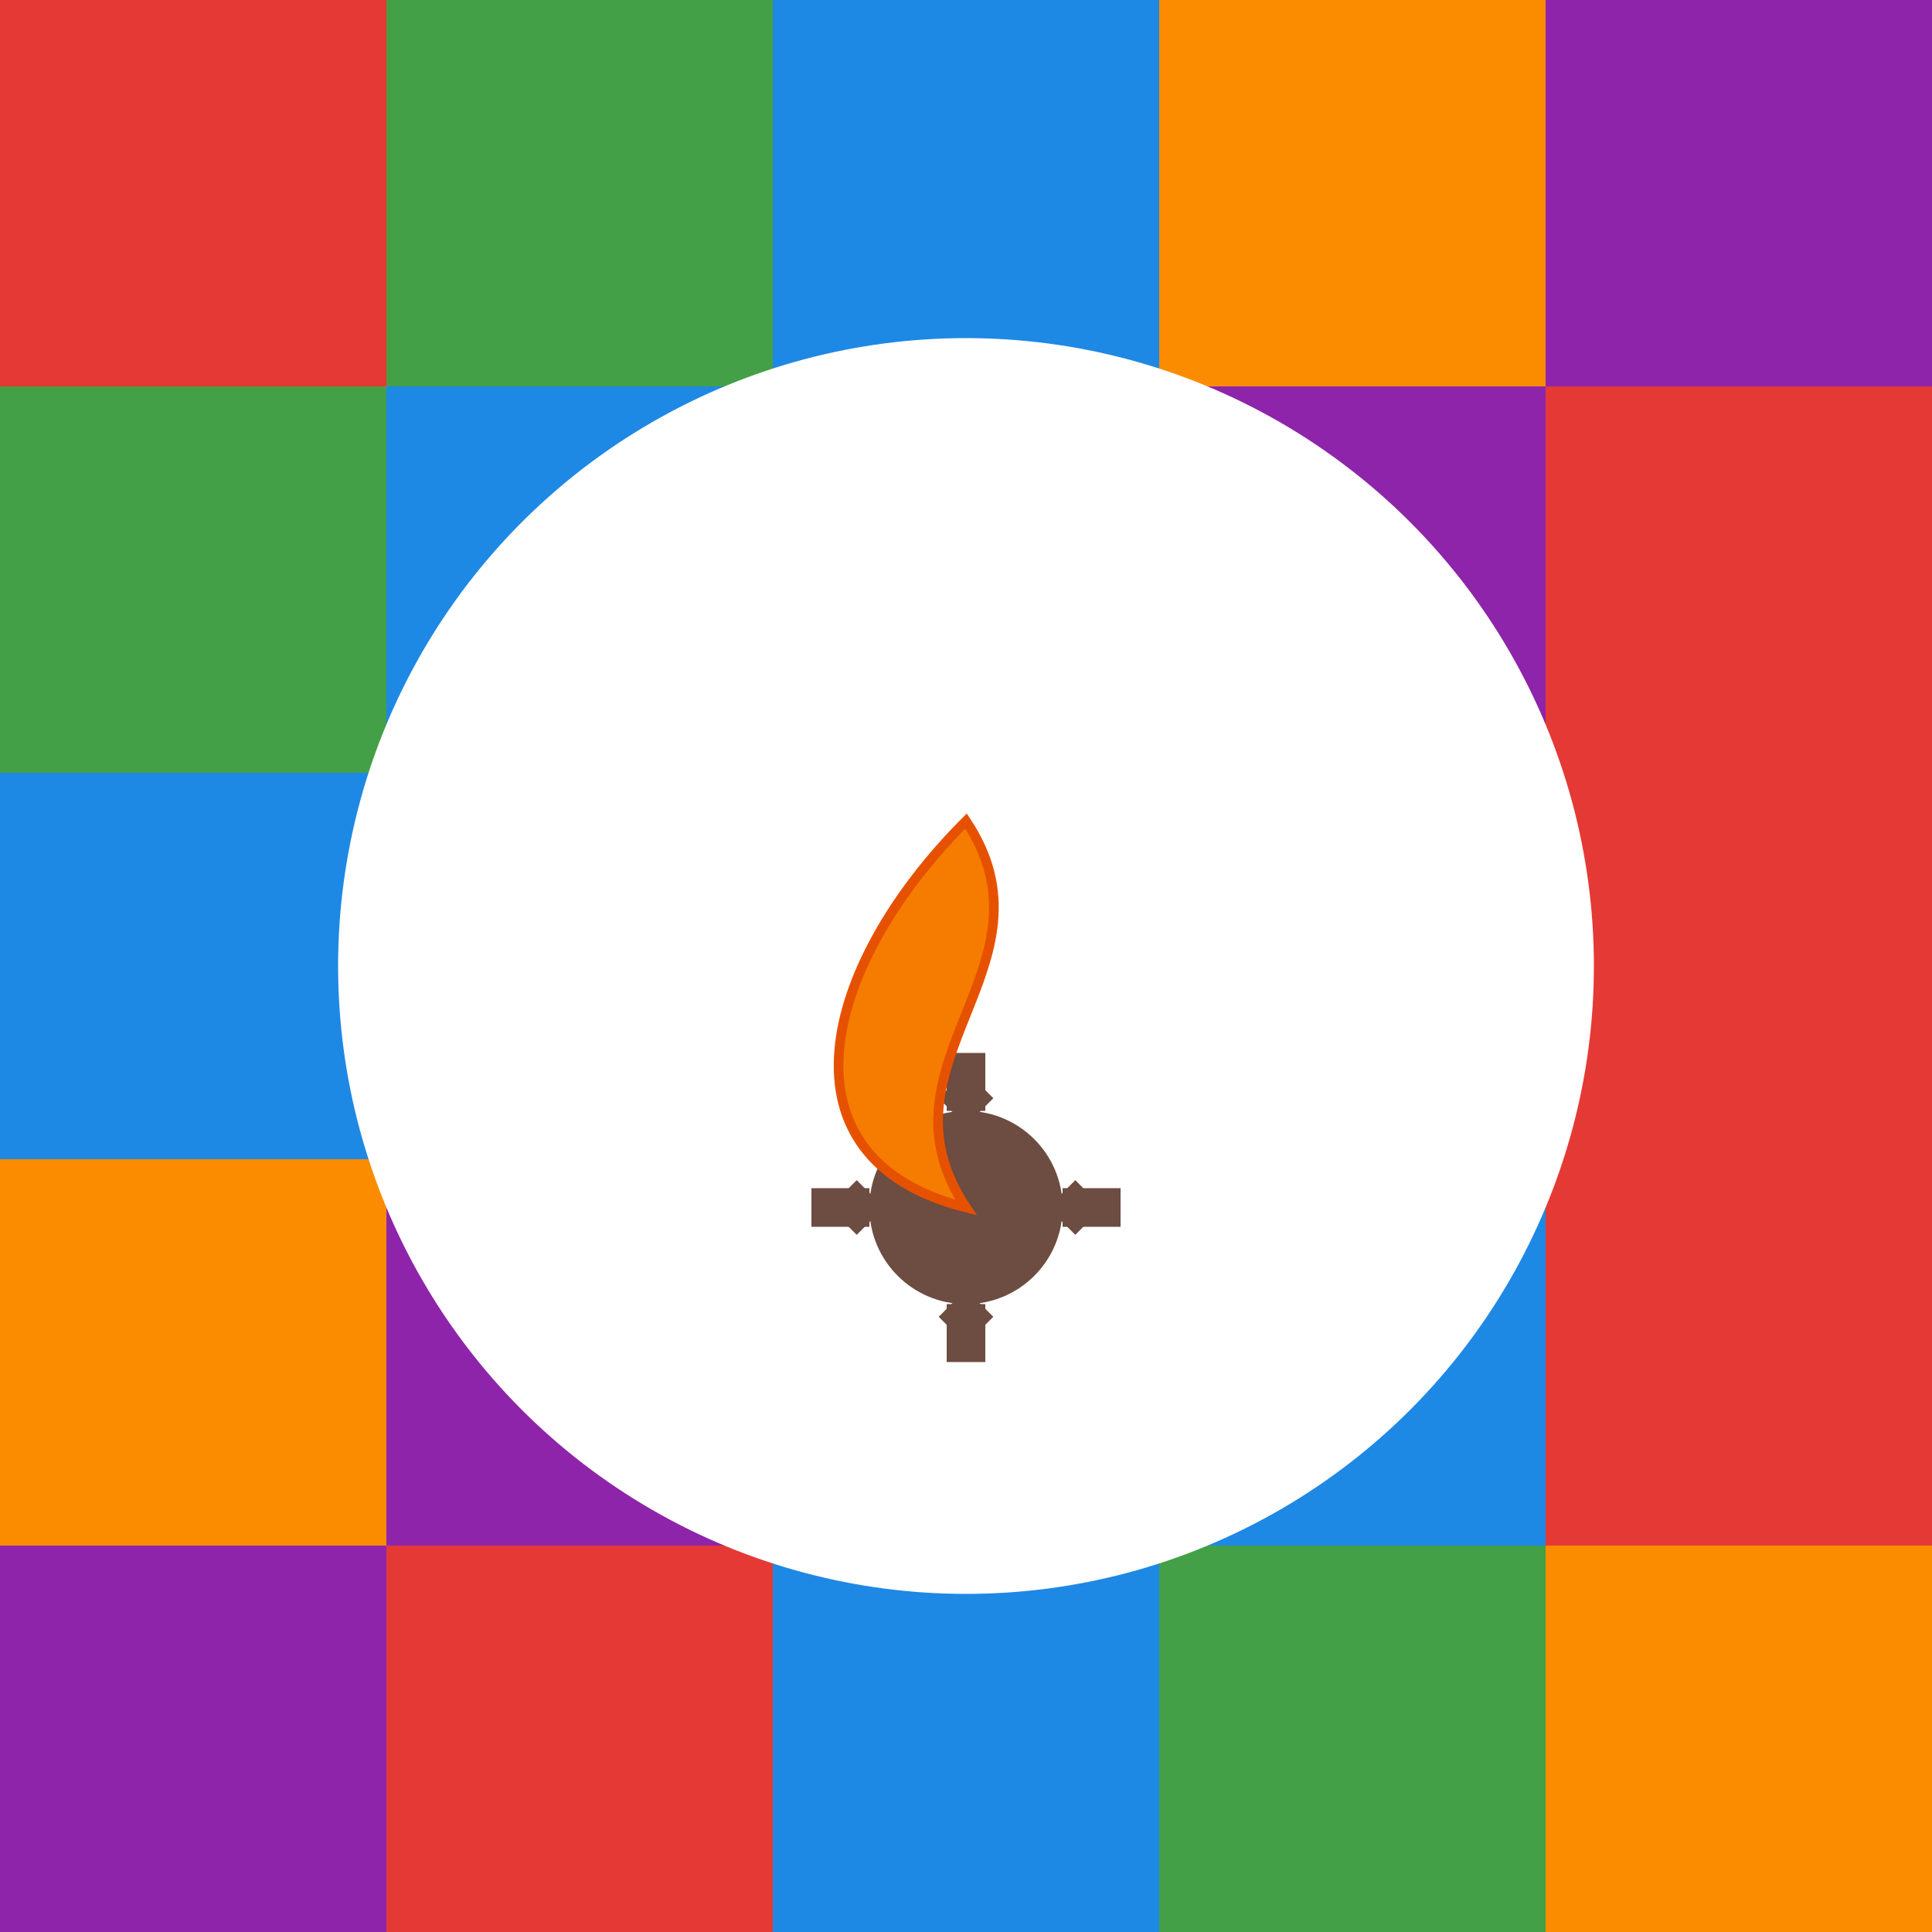
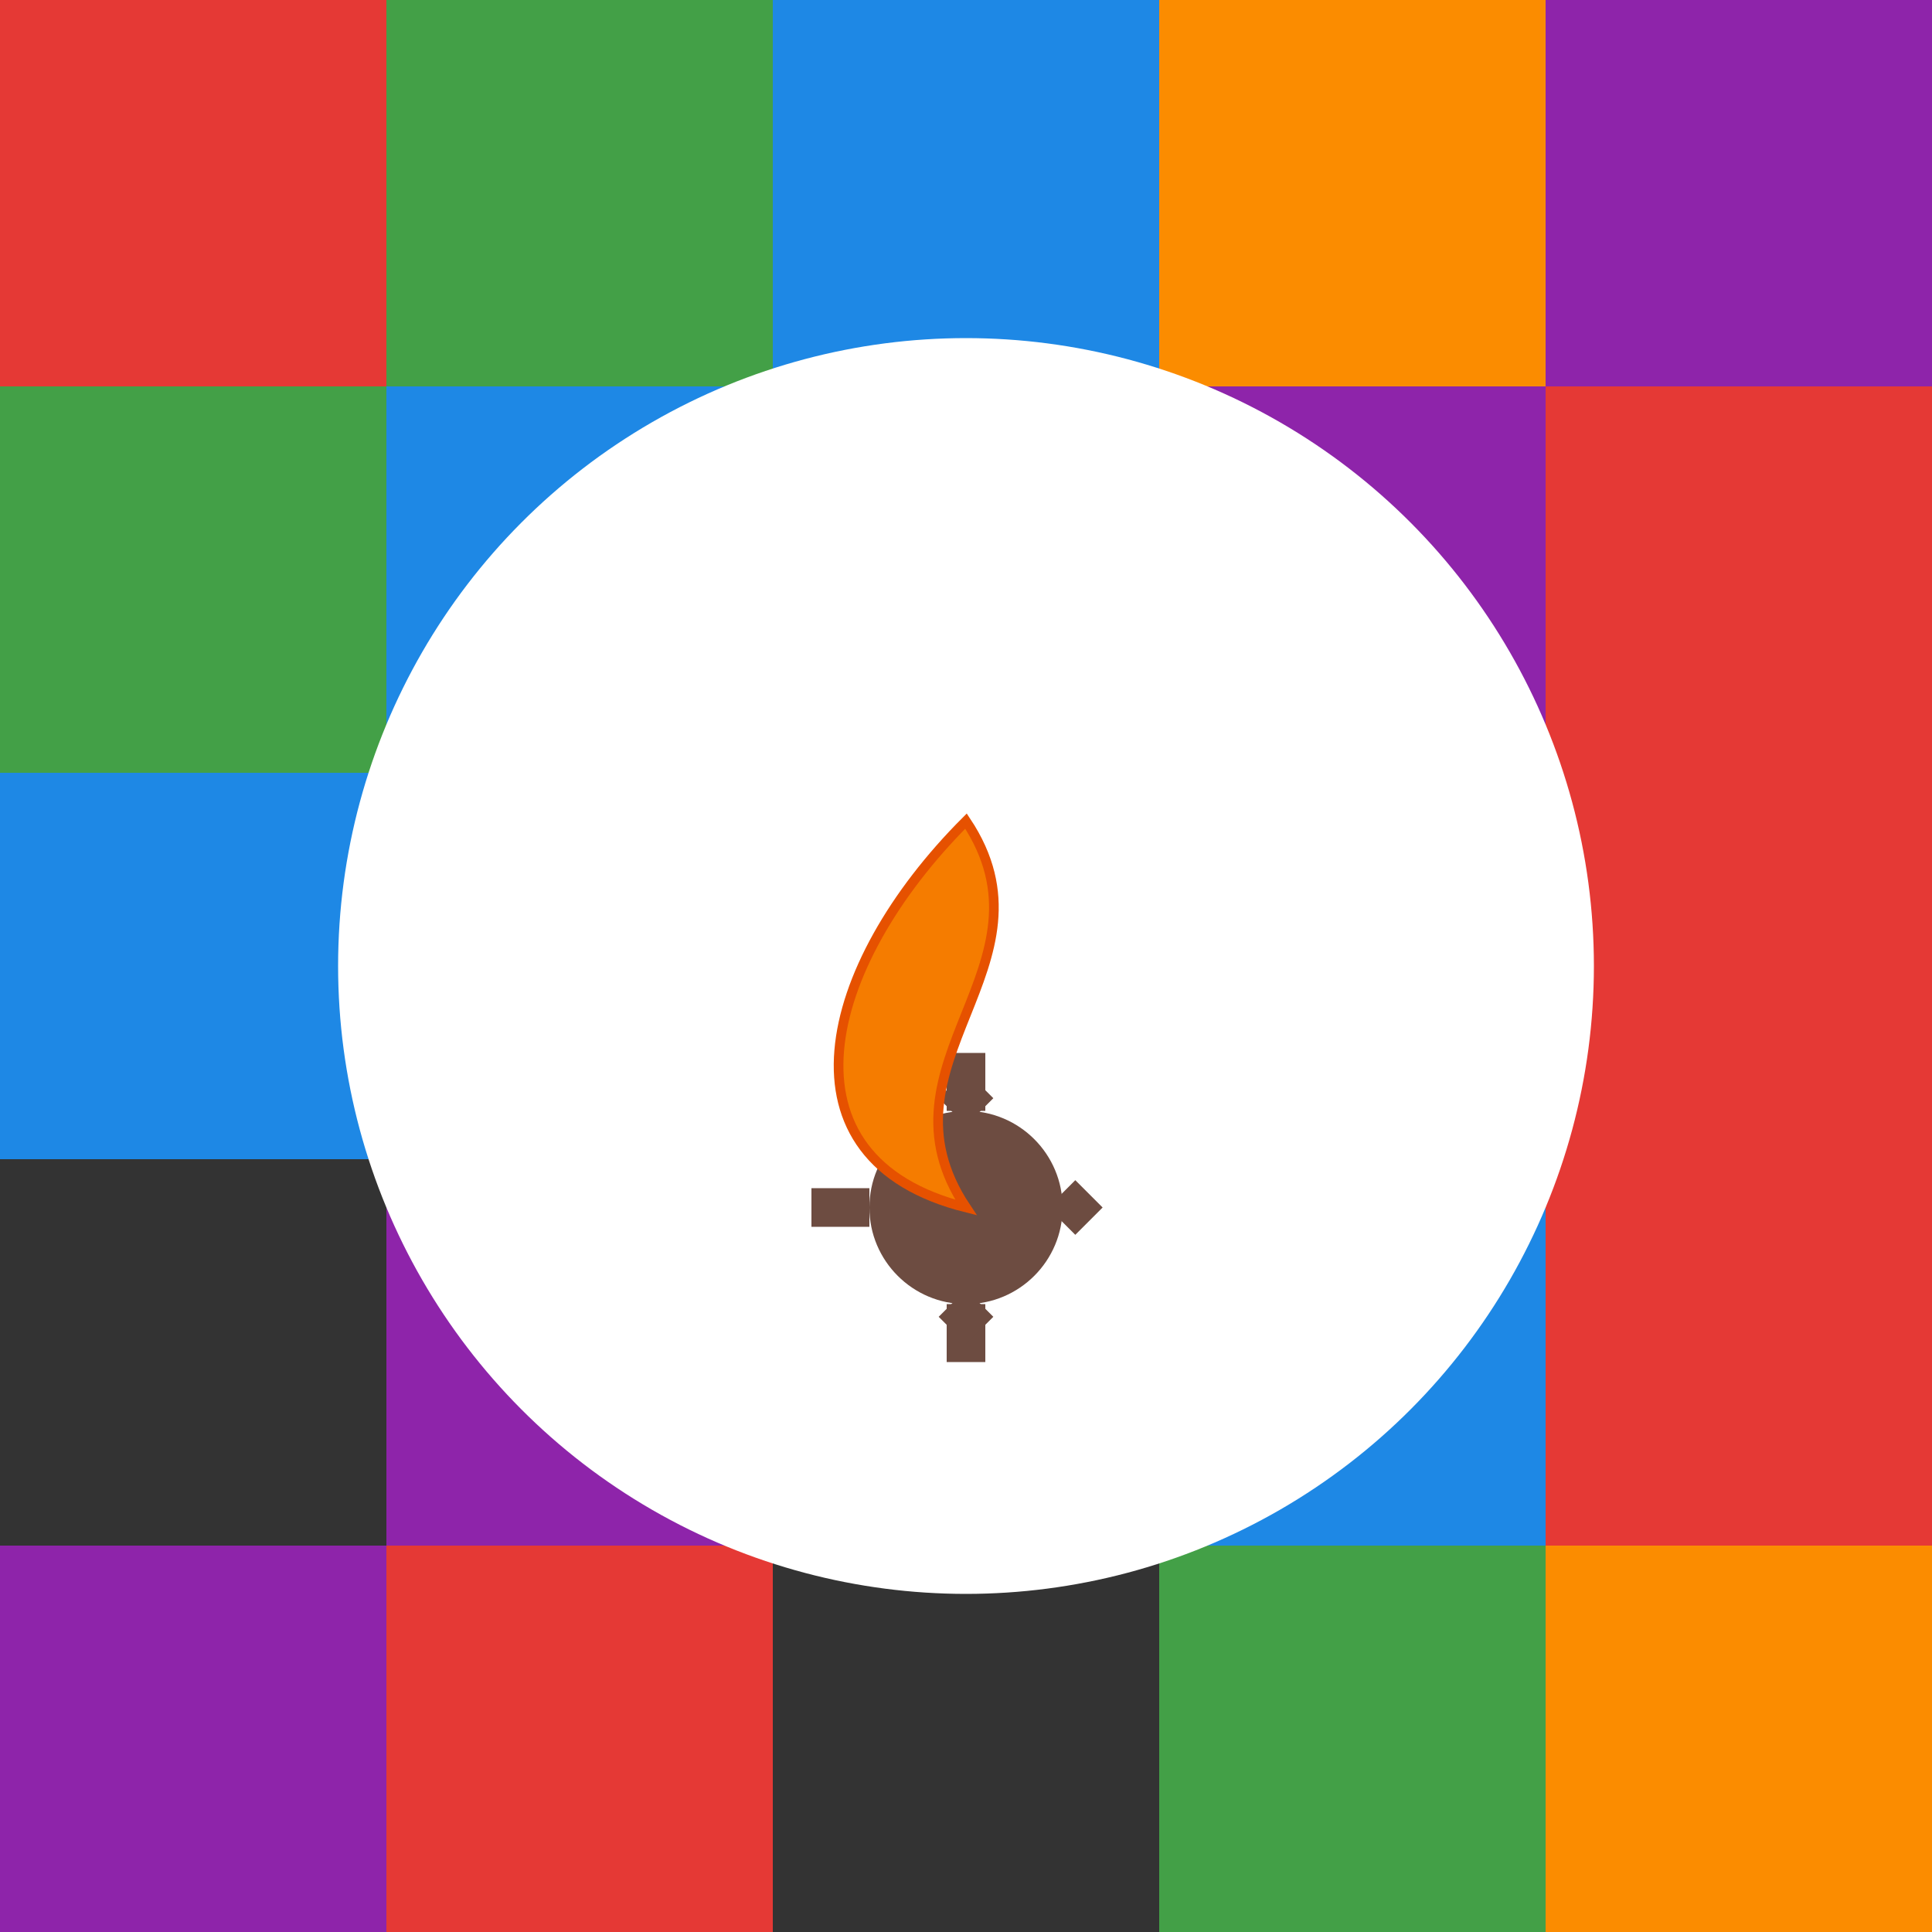
<svg xmlns="http://www.w3.org/2000/svg" width="200" height="200" viewBox="0 0 200 200">
  <rect x="0" y="0" width="200" height="200" fill="#333333" stroke="none" />
  <g>
    <rect x="0" y="0" width="40" height="40" fill="#e53935" />
    <rect x="40" y="0" width="40" height="40" fill="#43a047" />
    <rect x="80" y="0" width="40" height="40" fill="#1e88e5" />
    <rect x="120" y="0" width="40" height="40" fill="#fb8c00" />
    <rect x="160" y="0" width="40" height="40" fill="#8e24aa" />
    <rect x="0" y="40" width="40" height="40" fill="#43a047" />
    <rect x="40" y="40" width="40" height="40" fill="#1e88e5" />
    <rect x="80" y="40" width="40" height="40" fill="#fb8c00" />
    <rect x="120" y="40" width="40" height="40" fill="#8e24aa" />
    <rect x="160" y="40" width="40" height="40" fill="#e53935" />
    <rect x="0" y="80" width="40" height="40" fill="#1e88e5" />
-     <rect x="40" y="80" width="40" height="40" fill="#fb8c00" />
    <rect x="80" y="80" width="40" height="40" fill="#ffffff" />
    <rect x="120" y="80" width="40" height="40" fill="#43a047" />
    <rect x="160" y="80" width="40" height="40" fill="#e53935" />
-     <rect x="0" y="120" width="40" height="40" fill="#fb8c00" />
    <rect x="40" y="120" width="40" height="40" fill="#8e24aa" />
    <rect x="80" y="120" width="40" height="40" fill="#43a047" />
    <rect x="120" y="120" width="40" height="40" fill="#1e88e5" />
    <rect x="160" y="120" width="40" height="40" fill="#e53935" />
    <rect x="0" y="160" width="40" height="40" fill="#8e24aa" />
    <rect x="40" y="160" width="40" height="40" fill="#e53935" />
-     <rect x="80" y="160" width="40" height="40" fill="#1e88e5" />
    <rect x="120" y="160" width="40" height="40" fill="#43a047" />
    <rect x="160" y="160" width="40" height="40" fill="#fb8c00" />
  </g>
  <circle cx="100" cy="100" r="65" fill="white" />
  <g transform="translate(100, 125)">
    <circle r="10" fill="#6d4c41" />
    <g fill="#6d4c41">
      <rect x="-2" y="-16" width="4" height="6" />
      <rect x="-2" y="10" width="4" height="6" />
      <rect x="-16" y="-2" width="6" height="4" />
-       <rect x="10" y="-2" width="6" height="4" />
      <rect x="-10" y="-10" width="4" height="4" transform="rotate(45)" />
      <rect x="-10" y="-10" width="4" height="4" transform="rotate(135)" />
      <rect x="-10" y="-10" width="4" height="4" transform="rotate(225)" />
-       <rect x="-10" y="-10" width="4" height="4" transform="rotate(315)" />
    </g>
  </g>
  <path id="flamme" d="M100,125 C90,110 110,100 100,85 C85,100 80,120 100,125 Z" fill="#f57c00" stroke="#e65100" stroke-width="1">
    <animate attributeName="d" dur="1.5s" repeatCount="indefinite" values="M100,125 C90,110 110,100 100,85 C85,100 80,120 100,125 Z;               M100,125 C88,108 112,102 100,84 C82,102 82,118 100,125 Z;               M100,125 C90,110 110,100 100,85 C85,100 80,120 100,125 Z" />
  </path>
</svg>